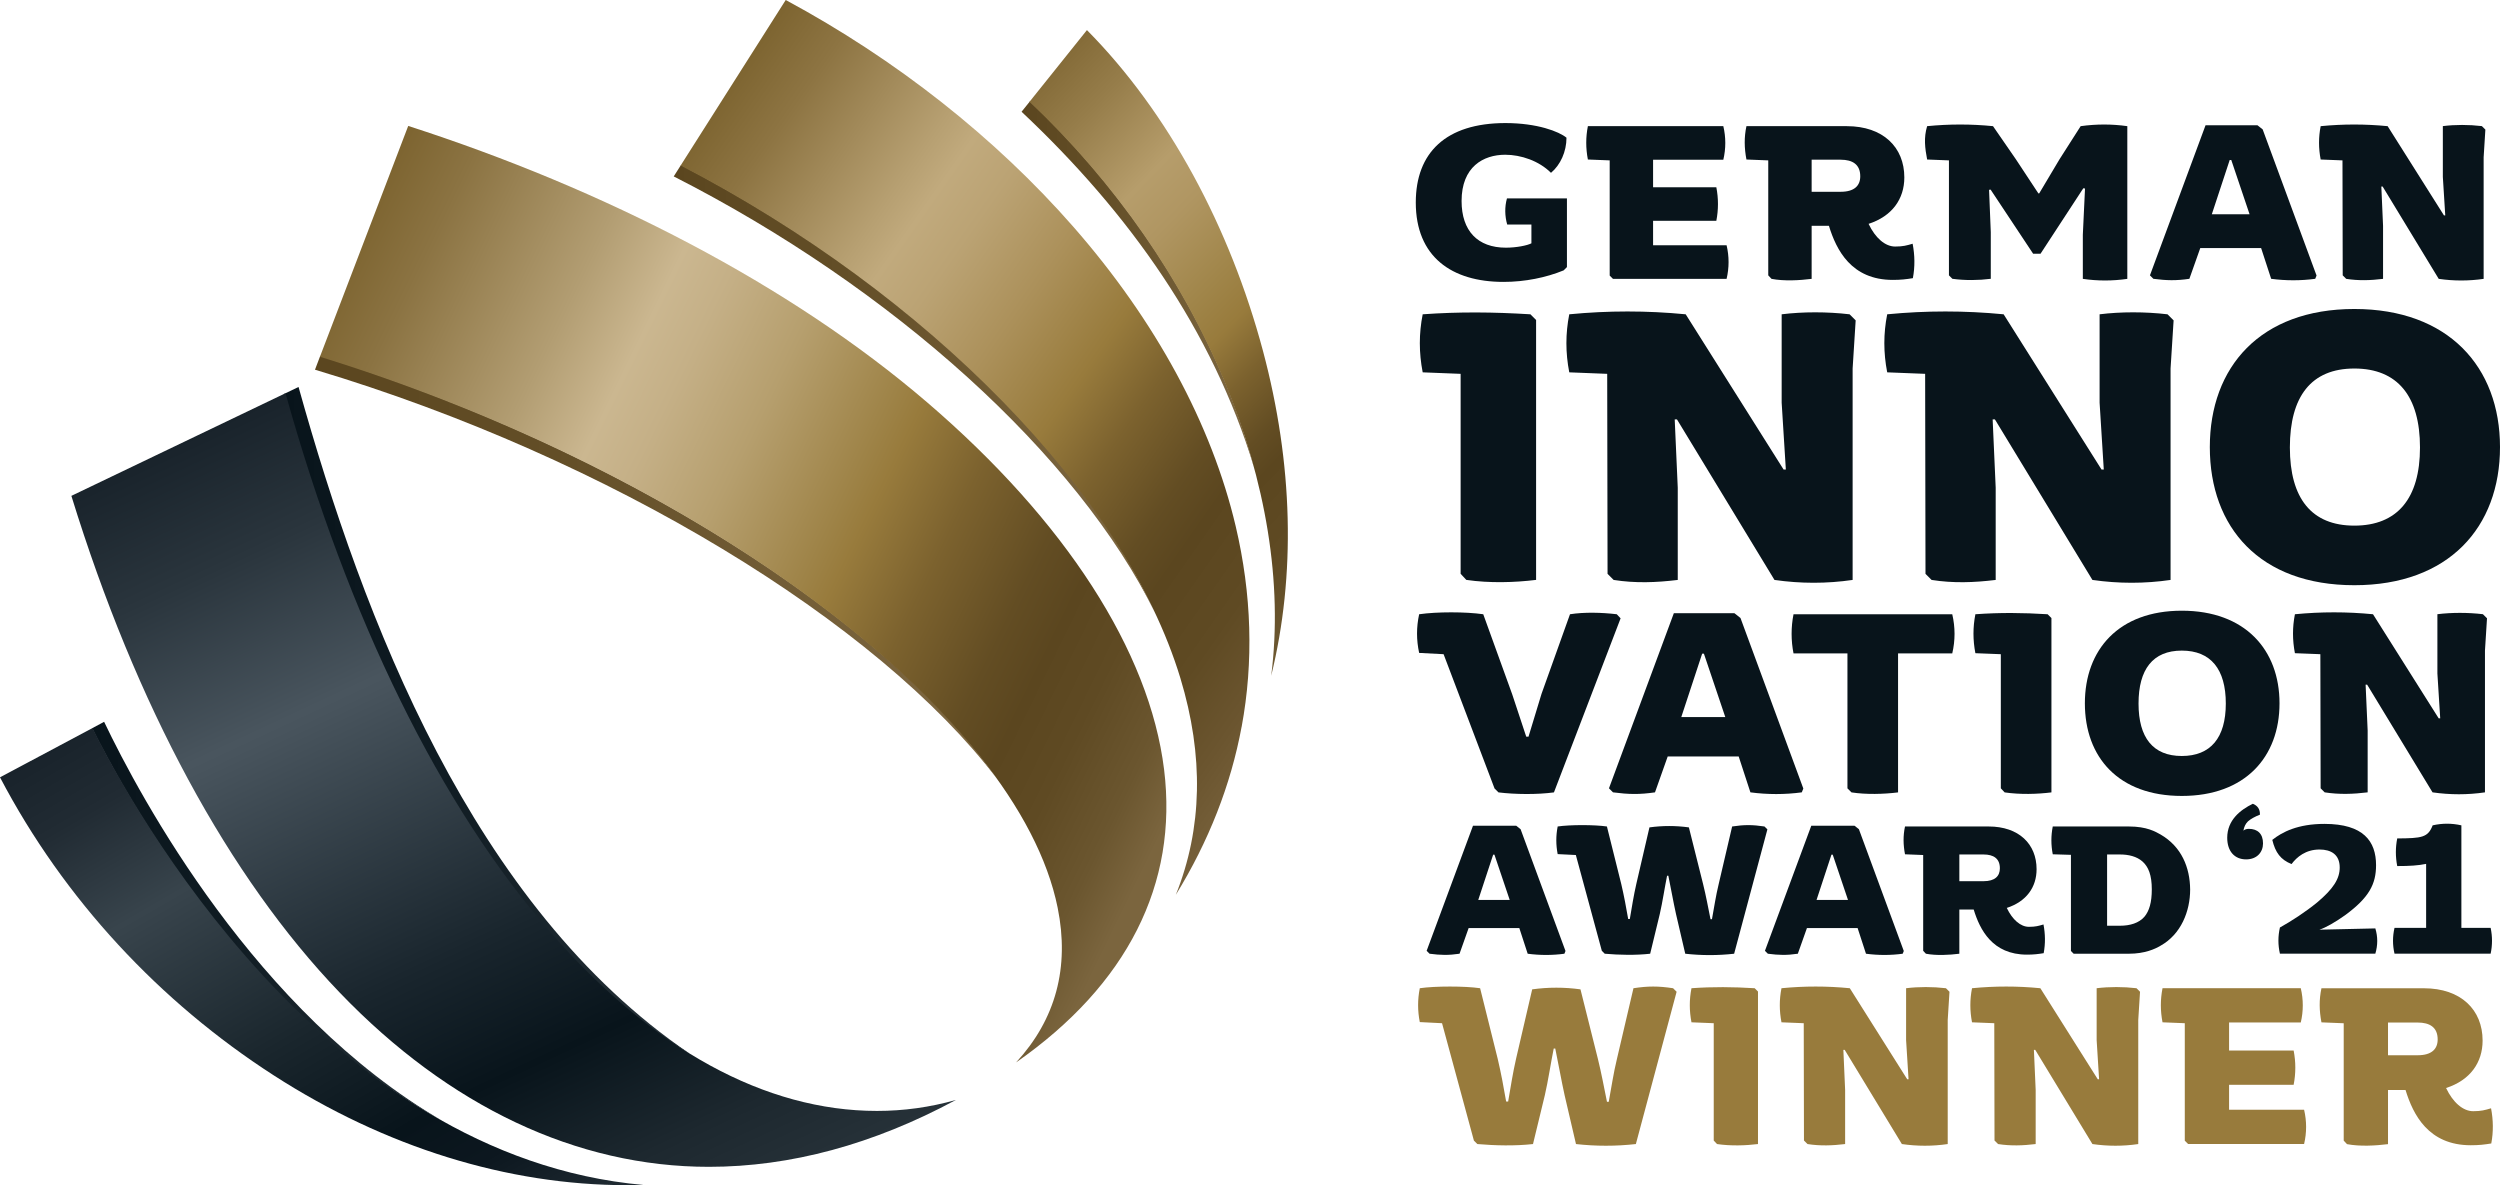
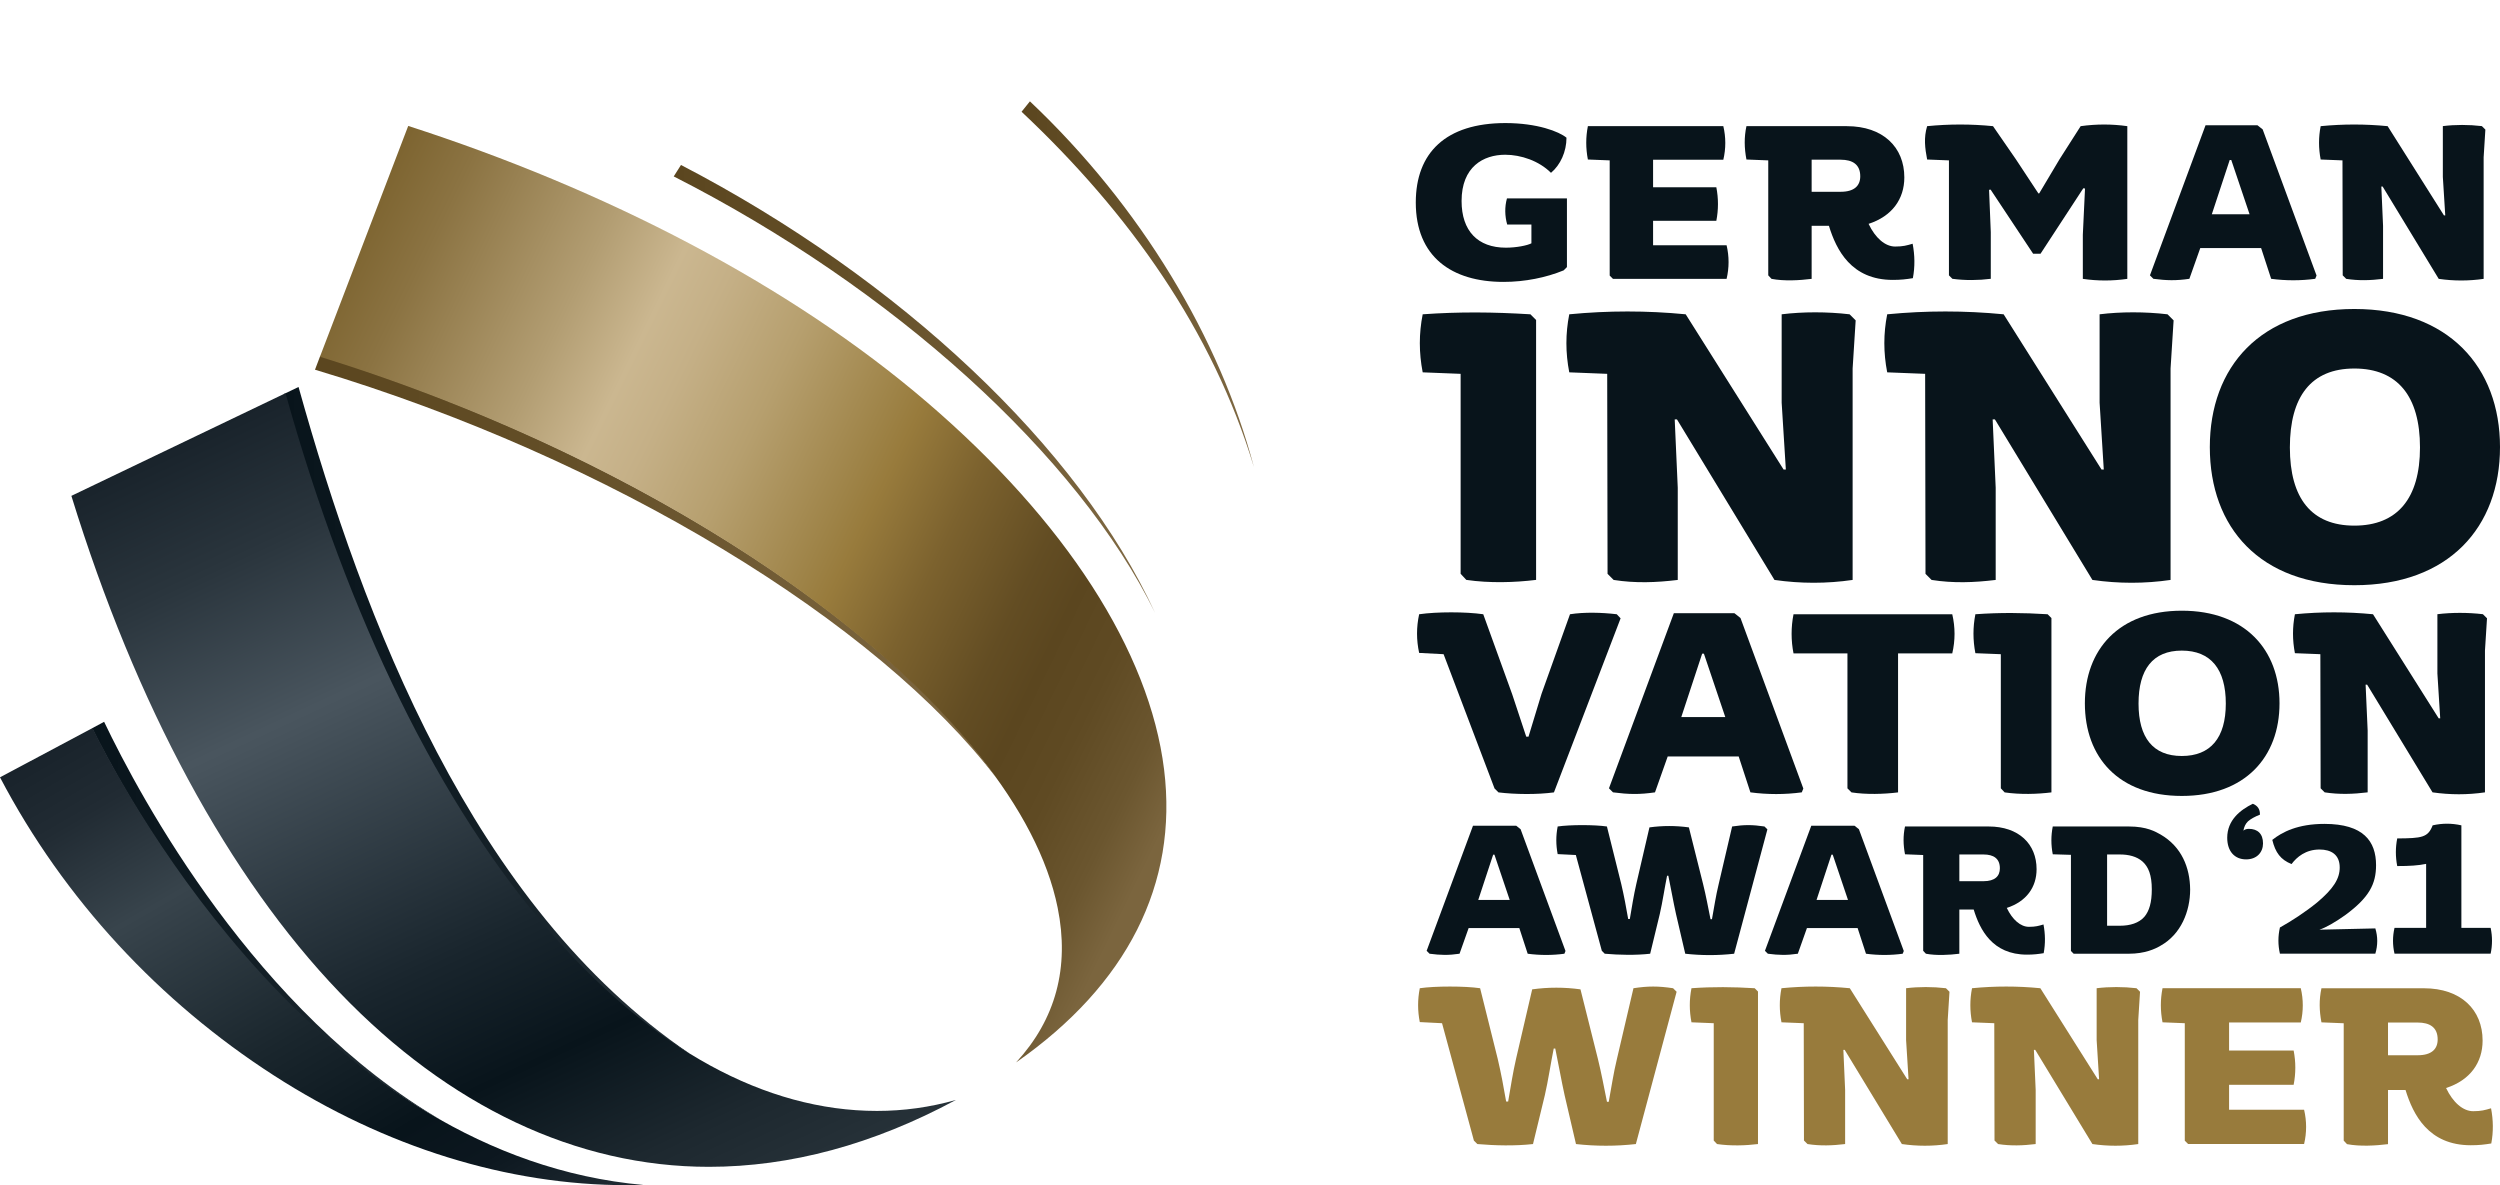
<svg xmlns="http://www.w3.org/2000/svg" width="135" height="64" viewBox="0 0 405 192" fill="none">
  <g clip-path="url(#clip0_5_72)">
    <path d="M229.357 32.799C229.357 24.737 234.23 19.937 243.879 19.937C249.038 19.937 252.571 21.314 253.771 22.308C253.771 24.568 252.785 26.725 251.261 27.999C249.318 26.055 246.389 25.068 243.842 25.068C240.309 25.068 236.776 27.012 236.776 32.563C236.776 37.408 239.389 40.124 243.952 40.124C245.645 40.124 247.419 39.771 248.089 39.417V36.377H244.166C243.776 35 243.739 33.513 244.129 32.136H253.844V43.268L253.315 43.798C250.488 44.961 247.058 45.668 243.562 45.668C235.186 45.668 229.357 41.604 229.357 32.806V32.799Z" fill="#08141B" />
    <path d="M260.77 44.645V25.981L257.237 25.841C256.884 24.001 256.884 22.234 257.237 20.438H279.178C279.605 22.241 279.605 24.075 279.178 25.878H267.799V30.332H278.045C278.398 32.136 278.398 33.969 278.045 35.773H267.799V39.734H279.708C280.135 41.538 280.135 43.371 279.708 45.175H261.3L260.77 44.645Z" fill="#08141B" />
    <path d="M296.276 36.583H293.486V45.175C291.506 45.425 289.033 45.565 286.987 45.175L286.457 44.608V25.981L282.924 25.841C282.571 24.001 282.534 22.234 282.924 20.438H299.176C305.079 20.438 308.501 23.868 308.501 28.742C308.501 32.239 306.521 35.029 302.709 36.266C303.805 38.563 305.395 39.94 307.022 39.94C308.295 39.94 308.891 39.764 309.848 39.484C310.201 41.354 310.238 43.194 309.885 45.064C308.788 45.241 307.942 45.344 306.631 45.344C299.919 45.344 297.483 40.5 296.283 36.576L296.276 36.583ZM298.182 31.069C300.405 31.069 301.362 30.082 301.362 28.558C301.362 26.651 300.125 25.871 298.182 25.871H293.486V31.069H298.182Z" fill="#08141B" />
    <path d="M315.729 44.608V25.981L312.196 25.841C311.843 24.001 311.629 22.308 312.196 20.438C315.765 20.084 319.335 20.084 322.868 20.438L326.578 25.812L330.213 31.326H330.353L333.636 25.812L337.066 20.438C339.612 20.084 342.122 20.084 344.625 20.438V45.175C342.225 45.528 339.818 45.528 337.419 45.175V38.033L337.772 30.539L337.493 30.502L330.567 41.103H329.367L322.478 30.715L322.228 30.752L322.507 37.606V45.167C320.527 45.418 318.342 45.447 316.288 45.167L315.721 44.6L315.729 44.608Z" fill="#08141B" />
    <path d="M348.29 44.608L357.299 20.29H365.704L366.551 20.96L375.28 44.637L375.066 45.167C372.733 45.484 370.297 45.484 367.927 45.167L366.3 40.183H356.445L354.679 45.167C352.522 45.484 351.006 45.447 348.849 45.167L348.283 44.6L348.29 44.608ZM364.431 34.713L361.465 25.915H361.214L358.315 34.713H364.423H364.431Z" fill="#08141B" />
    <path d="M379.519 44.608L379.482 25.981L375.949 25.841C375.596 24.001 375.596 22.234 375.949 20.438C379.585 20.084 383.155 20.084 386.798 20.438L395.918 34.89H396.131L395.741 28.669V20.43C397.721 20.18 399.98 20.18 402.063 20.43L402.63 20.997L402.35 25.488V45.175C399.951 45.528 397.507 45.528 395.071 45.175L385.989 30.222H385.775L386.055 36.583V45.175C384.038 45.425 382.095 45.491 380.086 45.175L379.519 44.608Z" fill="#08141B" />
    <path d="M236.622 92.956V60.562L230.476 60.319C229.858 57.124 229.858 54.046 230.476 50.917C236.438 50.49 241.906 50.549 247.927 50.917L248.847 51.838V93.942C245.402 94.369 241.288 94.494 237.542 93.942L236.622 92.956Z" fill="#08141B" />
    <path d="M260.424 92.956L260.366 60.562L254.22 60.319C253.602 57.124 253.602 54.046 254.22 50.917C260.55 50.306 266.754 50.306 273.084 50.917L288.938 76.059H289.306L288.629 65.237V50.917C292.073 50.49 296.003 50.49 299.632 50.917L300.618 51.904L300.125 59.708V93.95C295.945 94.561 291.705 94.561 287.466 93.95L271.671 67.946H271.303L271.796 79.012V93.95C268.292 94.377 264.914 94.502 261.411 93.95L260.424 92.963V92.956Z" fill="#08141B" />
    <path d="M311.931 92.956L311.872 60.562L305.726 60.319C305.108 57.124 305.108 54.046 305.726 50.917C312.056 50.306 318.261 50.306 324.59 50.917L340.444 76.059H340.812L340.135 65.237V50.917C343.579 50.49 347.51 50.49 351.138 50.917L352.125 51.904L351.631 59.708V93.95C347.451 94.561 343.211 94.561 338.972 93.95L323.177 67.946H322.809L323.302 79.012V93.95C319.799 94.377 316.42 94.502 312.917 93.95L311.931 92.963V92.956Z" fill="#08141B" />
    <path d="M357.991 72.43C357.991 59.458 366.16 50.056 381.403 50.056C396.646 50.056 405 59.458 405 72.43C405 85.402 396.705 94.804 381.403 94.804C366.102 94.804 357.991 85.461 357.991 72.43ZM392.039 72.489C392.039 64.191 388.41 59.7 381.403 59.7C374.396 59.7 370.959 64.25 370.959 72.489C370.959 80.727 374.463 85.152 381.403 85.152C388.344 85.152 392.039 80.786 392.039 72.489Z" fill="#08141B" />
    <path d="M242.105 127.705L233.862 105.979L229.902 105.773C229.446 103.668 229.446 101.606 229.902 99.508C232.787 99.096 237.402 99.096 240.287 99.508L244.983 112.495L247.25 119.342H247.618L249.723 112.414L254.338 99.508C256.685 99.14 259.49 99.221 261.919 99.508L262.537 100.171L251.739 128.368C249.016 128.736 245.432 128.699 242.753 128.368L242.09 127.705H242.105Z" fill="#08141B" />
    <path d="M260.653 127.705L271.163 99.339H280.974L281.96 100.119L292.139 127.742L291.889 128.361C289.166 128.729 286.325 128.729 283.565 128.361L281.666 122.545H270.169L268.108 128.361C265.591 128.729 263.825 128.692 261.308 128.361L260.645 127.698L260.653 127.705ZM279.495 116.161L276.035 105.899H275.748L272.37 116.161H279.502H279.495Z" fill="#08141B" />
    <path d="M299.286 127.706V105.854H290.55C290.137 103.749 290.137 101.606 290.55 99.508H316.266C316.759 101.614 316.759 103.756 316.266 105.854H307.485V128.368C305.174 128.655 302.333 128.736 299.941 128.368L299.279 127.706H299.286Z" fill="#08141B" />
    <path d="M324.134 127.706V105.98L320.012 105.818C319.6 103.675 319.6 101.614 320.012 99.508C324.009 99.221 327.682 99.258 331.715 99.508L332.333 100.127V128.368C330.022 128.655 327.262 128.736 324.752 128.368L324.134 127.706Z" fill="#08141B" />
    <path d="M337.75 113.938C337.75 105.236 343.234 98.934 353.457 98.934C363.68 98.934 369.281 105.243 369.281 113.938C369.281 122.633 363.717 128.942 353.457 128.942C343.197 128.942 337.75 122.677 337.75 113.938ZM360.581 113.975C360.581 108.409 358.153 105.398 353.449 105.398C348.746 105.398 346.443 108.446 346.443 113.975C346.443 119.504 348.79 122.471 353.449 122.471C358.108 122.471 360.581 119.541 360.581 113.975Z" fill="#08141B" />
    <path d="M375.942 127.705L375.898 105.979L371.776 105.818C371.364 103.675 371.364 101.614 371.776 99.508C376.023 99.096 380.182 99.096 384.428 99.508L395.064 116.368H395.314L394.858 109.108V99.501C397.169 99.214 399.804 99.214 402.233 99.501L402.895 100.163L402.564 105.398V128.361C399.76 128.773 396.919 128.773 394.07 128.361L383.479 110.92H383.229L383.56 118.341V128.361C381.212 128.648 378.945 128.729 376.597 128.361L375.935 127.698L375.942 127.705Z" fill="#08141B" />
    <path d="M231.116 154.033L238.624 133.772H245.631L246.337 134.332L253.609 154.062L253.432 154.504C251.489 154.769 249.458 154.769 247.485 154.504L246.131 150.352H237.917L236.445 154.504C234.649 154.769 233.383 154.74 231.587 154.504L231.116 154.033ZM244.571 145.787L242.098 138.454H241.892L239.477 145.787H244.571Z" fill="#08141B" />
    <path d="M259.497 154.033L255.287 138.513L252.343 138.366C252.049 136.864 252.049 135.392 252.343 133.89C254.345 133.595 258.319 133.595 260.321 133.89L262.647 143.225C263.089 145.11 263.442 146.995 263.766 148.879H264.031C264.355 146.995 264.649 145.08 265.091 143.166L267.21 134.037C269.33 133.743 271.479 133.743 273.599 134.037L275.895 143.196C276.367 145.08 276.72 147.024 277.103 148.909H277.338C277.691 147.024 277.956 145.139 278.427 143.225L280.606 133.89C282.549 133.595 283.874 133.595 285.846 133.89L286.317 134.361L280.93 154.504C278.31 154.799 275.631 154.799 273.01 154.504L271.509 148.055C271.067 146.082 270.684 143.844 270.272 141.87H270.066C269.684 143.755 269.33 146.141 268.889 148.055L267.328 154.504C264.973 154.769 262.323 154.71 259.968 154.504L259.497 154.033Z" fill="#08141B" />
    <path d="M285.92 154.033L293.427 133.772H300.434L301.141 134.332L308.413 154.062L308.236 154.504C306.293 154.769 304.262 154.769 302.289 154.504L300.935 150.352H292.721L291.249 154.504C289.453 154.769 288.187 154.74 286.391 154.504L285.92 154.033ZM299.374 145.787L296.901 138.454H296.695L294.281 145.787H299.374Z" fill="#08141B" />
    <path d="M319.74 147.348H317.414V154.504C315.765 154.71 313.705 154.828 311.997 154.504L311.555 154.033V138.513L308.611 138.395C308.317 136.864 308.288 135.392 308.611 133.89H322.154C327.071 133.89 329.926 136.746 329.926 140.81C329.926 143.726 328.278 146.052 325.098 147.083C326.011 148.997 327.336 150.146 328.69 150.146C329.75 150.146 330.25 149.998 331.045 149.763C331.34 151.324 331.369 152.855 331.075 154.416C330.162 154.563 329.455 154.651 328.366 154.651C322.772 154.651 320.741 150.617 319.74 147.348ZM321.33 142.754C323.184 142.754 323.979 141.929 323.979 140.663C323.979 139.073 322.949 138.425 321.33 138.425H317.414V142.754H321.33Z" fill="#08141B" />
    <path d="M335.491 154.062V138.484L332.547 138.395C332.252 136.864 332.252 135.392 332.547 133.89H344.882C347.797 133.89 349.21 134.744 350.005 135.186C353.42 137.159 354.774 140.545 354.804 144.109C354.804 147.613 353.332 151.353 350.005 153.208C349.122 153.738 347.444 154.504 344.882 154.504H335.932L335.491 154.062ZM343.44 149.969C345.088 149.969 346.501 149.527 347.385 148.526C348.18 147.584 348.592 146.199 348.592 144.079C348.592 141.782 348.062 140.427 347.061 139.544C346.148 138.749 344.853 138.425 343.44 138.425H341.349V149.969H343.44Z" fill="#08141B" />
    <path d="M366.109 131.976C365.285 132.3 364.637 132.653 364.166 133.065C363.783 133.448 363.548 133.919 363.43 134.567C363.636 134.39 363.901 134.273 364.313 134.273C365.726 134.273 366.609 135.068 366.609 136.629C366.609 138.072 365.608 139.22 363.871 139.22C362.017 139.22 360.81 137.924 360.81 135.716C360.81 132.889 362.9 131.21 364.961 130.209C365.756 130.533 366.138 131.122 366.109 131.976Z" fill="#08141B" />
    <path d="M369.347 154.497C369.024 153.083 369.024 151.67 369.347 150.256C371.202 149.225 373.469 147.753 375.383 146.192C378.003 143.983 379.033 142.364 379.033 140.538C379.033 138.447 377.65 137.622 375.765 137.622C373.528 137.622 372.085 138.83 371.232 139.978C369.465 139.272 368.611 138.123 368.111 136.062C369.701 134.795 372.233 133.47 376.56 133.47C382.89 133.47 384.921 136.297 384.921 140.155C384.921 143.218 383.803 145.397 379.917 148.254C378.356 149.373 376.708 150.315 375.736 150.609L384.804 150.403C385.216 151.758 385.216 153.113 384.804 154.497H369.347Z" fill="#08141B" />
    <path d="M387.91 154.497C387.586 153.113 387.586 151.699 387.91 150.315H393.032V139.949C391.766 140.214 390.353 140.302 388.351 140.302C388.057 138.8 388.057 137.298 388.351 135.826C392.355 135.797 393.327 135.679 394.092 133.706C395.653 133.352 397.184 133.352 398.744 133.706V150.315H403.484C403.778 151.699 403.778 153.113 403.484 154.497H387.91Z" fill="#08141B" />
    <path d="M238.771 184.77L233.611 165.761L230.005 165.577C229.644 163.736 229.644 161.933 230.005 160.092C232.456 159.731 237.328 159.731 239.779 160.092L242.628 171.526C243.172 173.837 243.599 176.142 243.997 178.453H244.32C244.718 176.142 245.079 173.801 245.616 171.459L248.214 160.276C250.812 159.915 253.44 159.915 256.038 160.276L258.849 171.496C259.423 173.808 259.858 176.186 260.329 178.49H260.616C261.05 176.179 261.374 173.874 261.948 171.526L264.62 160.092C266.997 159.731 268.624 159.731 271.038 160.092L271.612 160.666L265.01 185.337C261.801 185.698 258.518 185.698 255.309 185.337L253.469 177.437C252.932 175.023 252.461 172.277 251.953 169.862H251.703C251.232 172.173 250.805 175.089 250.26 177.437L248.346 185.337C245.461 185.661 242.215 185.587 239.33 185.337L238.756 184.763L238.771 184.77Z" fill="#987B3C" />
    <path d="M277.625 184.77V165.761L274.019 165.614C273.658 163.736 273.658 161.933 274.019 160.092C277.515 159.842 280.724 159.879 284.257 160.092L284.794 160.629V185.337C282.777 185.588 280.356 185.661 278.162 185.337L277.618 184.763L277.625 184.77Z" fill="#987B3C" />
    <path d="M292.242 184.77L292.206 165.761L288.599 165.614C288.238 163.736 288.238 161.933 288.599 160.092C292.316 159.731 295.959 159.731 299.669 160.092L308.972 174.846H309.185L308.788 168.5V160.092C310.805 159.842 313.116 159.842 315.243 160.092L315.817 160.666L315.53 165.246V185.337C313.079 185.698 310.591 185.698 308.104 185.337L298.837 170.075H298.624L298.911 176.569V185.337C296.857 185.587 294.87 185.661 292.816 185.337L292.242 184.763V184.77Z" fill="#987B3C" />
    <path d="M323.111 184.77L323.074 165.761L319.468 165.614C319.107 163.736 319.107 161.933 319.468 160.092C323.184 159.731 326.828 159.731 330.537 160.092L339.841 174.846H340.054L339.657 168.5V160.092C341.673 159.842 343.984 159.842 346.111 160.092L346.685 160.666L346.398 165.246V185.337C343.948 185.698 341.46 185.698 338.972 185.337L329.706 170.075H329.492L329.779 176.569V185.337C327.726 185.587 325.738 185.661 323.685 185.337L323.111 184.763V184.77Z" fill="#987B3C" />
    <path d="M353.935 184.807V165.761L350.329 165.614C349.968 163.736 349.968 161.933 350.329 160.092H372.726C373.16 161.933 373.16 163.81 372.726 165.643H361.111V170.186H371.57C371.931 172.026 371.931 173.904 371.57 175.737H361.111V179.779H373.263C373.697 181.619 373.697 183.497 373.263 185.33H354.473L353.928 184.785L353.935 184.807Z" fill="#987B3C" />
    <path d="M389.706 176.583H386.857V185.352C384.841 185.602 382.316 185.749 380.218 185.352L379.681 184.778V165.768L376.075 165.621C375.714 163.744 375.677 161.94 376.075 160.099H392.664C398.685 160.099 402.181 163.596 402.181 168.573C402.181 172.144 400.164 174.993 396.263 176.26C397.382 178.601 399.001 180.014 400.665 180.014C401.96 180.014 402.578 179.83 403.55 179.543C403.911 181.457 403.948 183.327 403.587 185.241C402.468 185.426 401.6 185.529 400.267 185.529C393.415 185.529 390.927 180.589 389.698 176.583H389.706ZM391.656 170.951C393.93 170.951 394.902 169.943 394.902 168.389C394.902 166.438 393.643 165.651 391.656 165.651H386.857V170.951H391.656Z" fill="#987B3C" />
    <path d="M203.104 75.559C196.413 53.568 183.04 34.602 165.493 18.104L166.847 16.418C184.895 33.483 197.613 54.856 203.111 75.566L203.104 75.559Z" fill="url(#paint0_linear_5_72)" />
    <path d="M45.986 63.831L48.364 62.69C58.881 100.355 76.494 146.744 111.705 170.679C103.638 166.019 96.109 159.393 88.889 151.125C71.025 130.672 56.224 100.554 45.979 63.831H45.986Z" fill="url(#paint1_linear_5_72)" />
    <path d="M187.117 99.28C174.583 73.718 144.642 46.64 109.144 28.58L110.321 26.725C145.768 45.145 174.818 72.474 187.117 99.28Z" fill="url(#paint2_linear_5_72)" />
    <path d="M16.869 116.935C22.735 129.207 41.423 164.06 71.732 181.619C39.215 163.781 19.814 127.868 14.919 117.973L16.862 116.935H16.869Z" fill="url(#paint3_linear_5_72)" />
    <path d="M161.467 126.108C142.257 100.863 98.994 74.263 51.028 59.892L51.882 57.639C100.621 72.857 143.56 100.362 161.46 126.108H161.467Z" fill="url(#paint4_linear_5_72)" />
-     <path d="M201.138 117.752C199.394 127.168 195.81 136.297 190.481 144.963C194.794 134.236 195.044 122.456 191.217 109.845C182.215 80.182 150.434 47.685 110.263 26.813L127.287 0C145.142 9.608 161.254 22.315 173.906 36.767C187.206 51.963 196.288 68.727 200.182 85.247C202.78 96.276 203.104 107.209 201.146 117.744L201.138 117.752Z" fill="url(#paint5_linear_5_72)" />
-     <path d="M205.937 109.462C209.75 79.52 194.897 43.077 166.781 16.491L176.084 4.874C189.303 18.221 199.276 36.885 204.605 56.859C209.492 75.176 209.926 93.184 205.937 109.469V109.462Z" fill="url(#paint6_linear_5_72)" />
    <path d="M104.227 191.963C103.351 191.985 102.475 192 101.607 192C82.206 192 62.399 185.845 44.33 174.198C25.915 162.33 10.393 145.743 0 125.924L15 117.936C21.359 130.805 52.522 187.347 104.227 191.963Z" fill="url(#paint7_linear_5_72)" />
    <path d="M154.836 178.203C141.499 185.389 128.059 189.026 114.841 189.026C93.445 189.026 72.77 179.271 55.047 160.813C37.066 142.084 22.029 114.262 11.563 80.329L46.251 63.698C56.497 100.421 71.342 130.621 89.205 151.073C105.714 169.979 123.997 179.97 142.073 179.97C146.408 179.97 150.684 179.374 154.836 178.196V178.203Z" fill="url(#paint8_linear_5_72)" />
    <path d="M164.617 172.1C171.028 165.128 173.295 156.727 171.344 147.068C164.919 115.241 113.582 76.906 51.83 57.794L66.131 20.401C97.905 30.649 127.927 46.073 150.228 65.207C172.603 84.401 186.227 105.516 188.582 124.658C190.871 143.225 182.598 159.547 164.625 172.1H164.617Z" fill="url(#paint9_linear_5_72)" />
  </g>
  <defs>
    <linearGradient id="paint0_linear_5_72" x1="165.493" y1="45.985" x2="203.104" y2="45.985" gradientUnits="userSpaceOnUse">
      <stop stop-color="#5B461F" />
      <stop offset="0.35" stop-color="#634E27" />
      <stop offset="0.92" stop-color="#7C6640" />
      <stop offset="0.98" stop-color="#7F6943" />
    </linearGradient>
    <linearGradient id="paint1_linear_5_72" x1="45.986" y1="116.684" x2="111.712" y2="116.684" gradientUnits="userSpaceOnUse">
      <stop stop-color="#08141B" />
      <stop offset="0.4" stop-color="#101C23" />
      <stop offset="0.98" stop-color="#263138" />
    </linearGradient>
    <linearGradient id="paint2_linear_5_72" x1="109.151" y1="62.999" x2="187.117" y2="62.999" gradientUnits="userSpaceOnUse">
      <stop stop-color="#5B461F" />
      <stop offset="0.35" stop-color="#634E27" />
      <stop offset="0.92" stop-color="#7C6640" />
      <stop offset="0.98" stop-color="#7F6943" />
    </linearGradient>
    <linearGradient id="paint3_linear_5_72" x1="14.926" y1="149.277" x2="71.732" y2="149.277" gradientUnits="userSpaceOnUse">
      <stop stop-color="#08141B" />
      <stop offset="0.4" stop-color="#101C23" />
      <stop offset="0.98" stop-color="#263138" />
    </linearGradient>
    <linearGradient id="paint4_linear_5_72" x1="51.028" y1="91.874" x2="161.467" y2="91.874" gradientUnits="userSpaceOnUse">
      <stop stop-color="#5B461F" />
      <stop offset="0.35" stop-color="#634E27" />
      <stop offset="0.92" stop-color="#7C6640" />
      <stop offset="0.98" stop-color="#7F6943" />
    </linearGradient>
    <linearGradient id="paint5_linear_5_72" x1="214.475" y1="110.684" x2="103.956" y2="33.322" gradientUnits="userSpaceOnUse">
      <stop stop-color="#76603A" />
      <stop offset="0.06" stop-color="#6B552F" />
      <stop offset="0.14" stop-color="#5F4A23" />
      <stop offset="0.23" stop-color="#5B461F" />
      <stop offset="0.28" stop-color="#634D23" />
      <stop offset="0.37" stop-color="#7C622E" />
      <stop offset="0.45" stop-color="#987B3C" />
      <stop offset="0.56" stop-color="#AC915B" />
      <stop offset="0.66" stop-color="#BBA374" />
      <stop offset="0.72" stop-color="#C1AA7D" />
      <stop offset="0.76" stop-color="#B7A072" />
      <stop offset="0.92" stop-color="#8D7442" />
      <stop offset="1" stop-color="#7D6430" />
    </linearGradient>
    <linearGradient id="paint6_linear_5_72" x1="224.86" y1="89.856" x2="157.15" y2="24.484" gradientUnits="userSpaceOnUse">
      <stop stop-color="#715C35" />
      <stop offset="0.03" stop-color="#6B562F" />
      <stop offset="0.14" stop-color="#5F4A23" />
      <stop offset="0.25" stop-color="#5B461F" />
      <stop offset="0.3" stop-color="#634D23" />
      <stop offset="0.39" stop-color="#7C622E" />
      <stop offset="0.47" stop-color="#987B3C" />
      <stop offset="0.54" stop-color="#A08549" />
      <stop offset="0.67" stop-color="#B09662" />
      <stop offset="0.75" stop-color="#B69D6B" />
      <stop offset="0.9" stop-color="#967D4A" />
      <stop offset="1" stop-color="#846B38" />
    </linearGradient>
    <linearGradient id="paint7_linear_5_72" x1="79.394" y1="206.305" x2="24.722" y2="111.647" gradientUnits="userSpaceOnUse">
      <stop offset="0.02" stop-color="#1F2A32" />
      <stop offset="0.06" stop-color="#18232B" />
      <stop offset="0.15" stop-color="#0C171F" />
      <stop offset="0.25" stop-color="#08141B" />
      <stop offset="0.45" stop-color="#1A262D" />
      <stop offset="0.72" stop-color="#38444C" />
      <stop offset="0.89" stop-color="#212B33" />
      <stop offset="1" stop-color="#19232B" />
    </linearGradient>
    <linearGradient id="paint8_linear_5_72" x1="113.611" y1="197.625" x2="50.27" y2="61.827" gradientUnits="userSpaceOnUse">
      <stop stop-color="#263138" />
      <stop offset="0.09" stop-color="#1D282F" />
      <stop offset="0.23" stop-color="#08141B" />
      <stop offset="0.37" stop-color="#19252D" />
      <stop offset="0.67" stop-color="#48545D" />
      <stop offset="0.68" stop-color="#49555E" />
      <stop offset="0.86" stop-color="#2A353D" />
      <stop offset="1" stop-color="#19232B" />
    </linearGradient>
    <linearGradient id="paint9_linear_5_72" x1="193.05" y1="132.484" x2="46.353" y2="60.955" gradientUnits="userSpaceOnUse">
      <stop offset="0.02" stop-color="#7B653E" />
      <stop offset="0.07" stop-color="#6B562F" />
      <stop offset="0.14" stop-color="#5F4A23" />
      <stop offset="0.2" stop-color="#5B461F" />
      <stop offset="0.25" stop-color="#634D23" />
      <stop offset="0.34" stop-color="#7C622E" />
      <stop offset="0.42" stop-color="#987B3C" />
      <stop offset="0.45" stop-color="#9E8347" />
      <stop offset="0.56" stop-color="#B69F6E" />
      <stop offset="0.65" stop-color="#C5B087" />
      <stop offset="0.7" stop-color="#CBB790" />
      <stop offset="0.78" stop-color="#B29D72" />
      <stop offset="0.93" stop-color="#8B7342" />
      <stop offset="1" stop-color="#7D6430" />
    </linearGradient>
    <clipPath id="clip0_5_72">
      <rect width="405" height="192" fill="white" />
    </clipPath>
  </defs>
</svg>